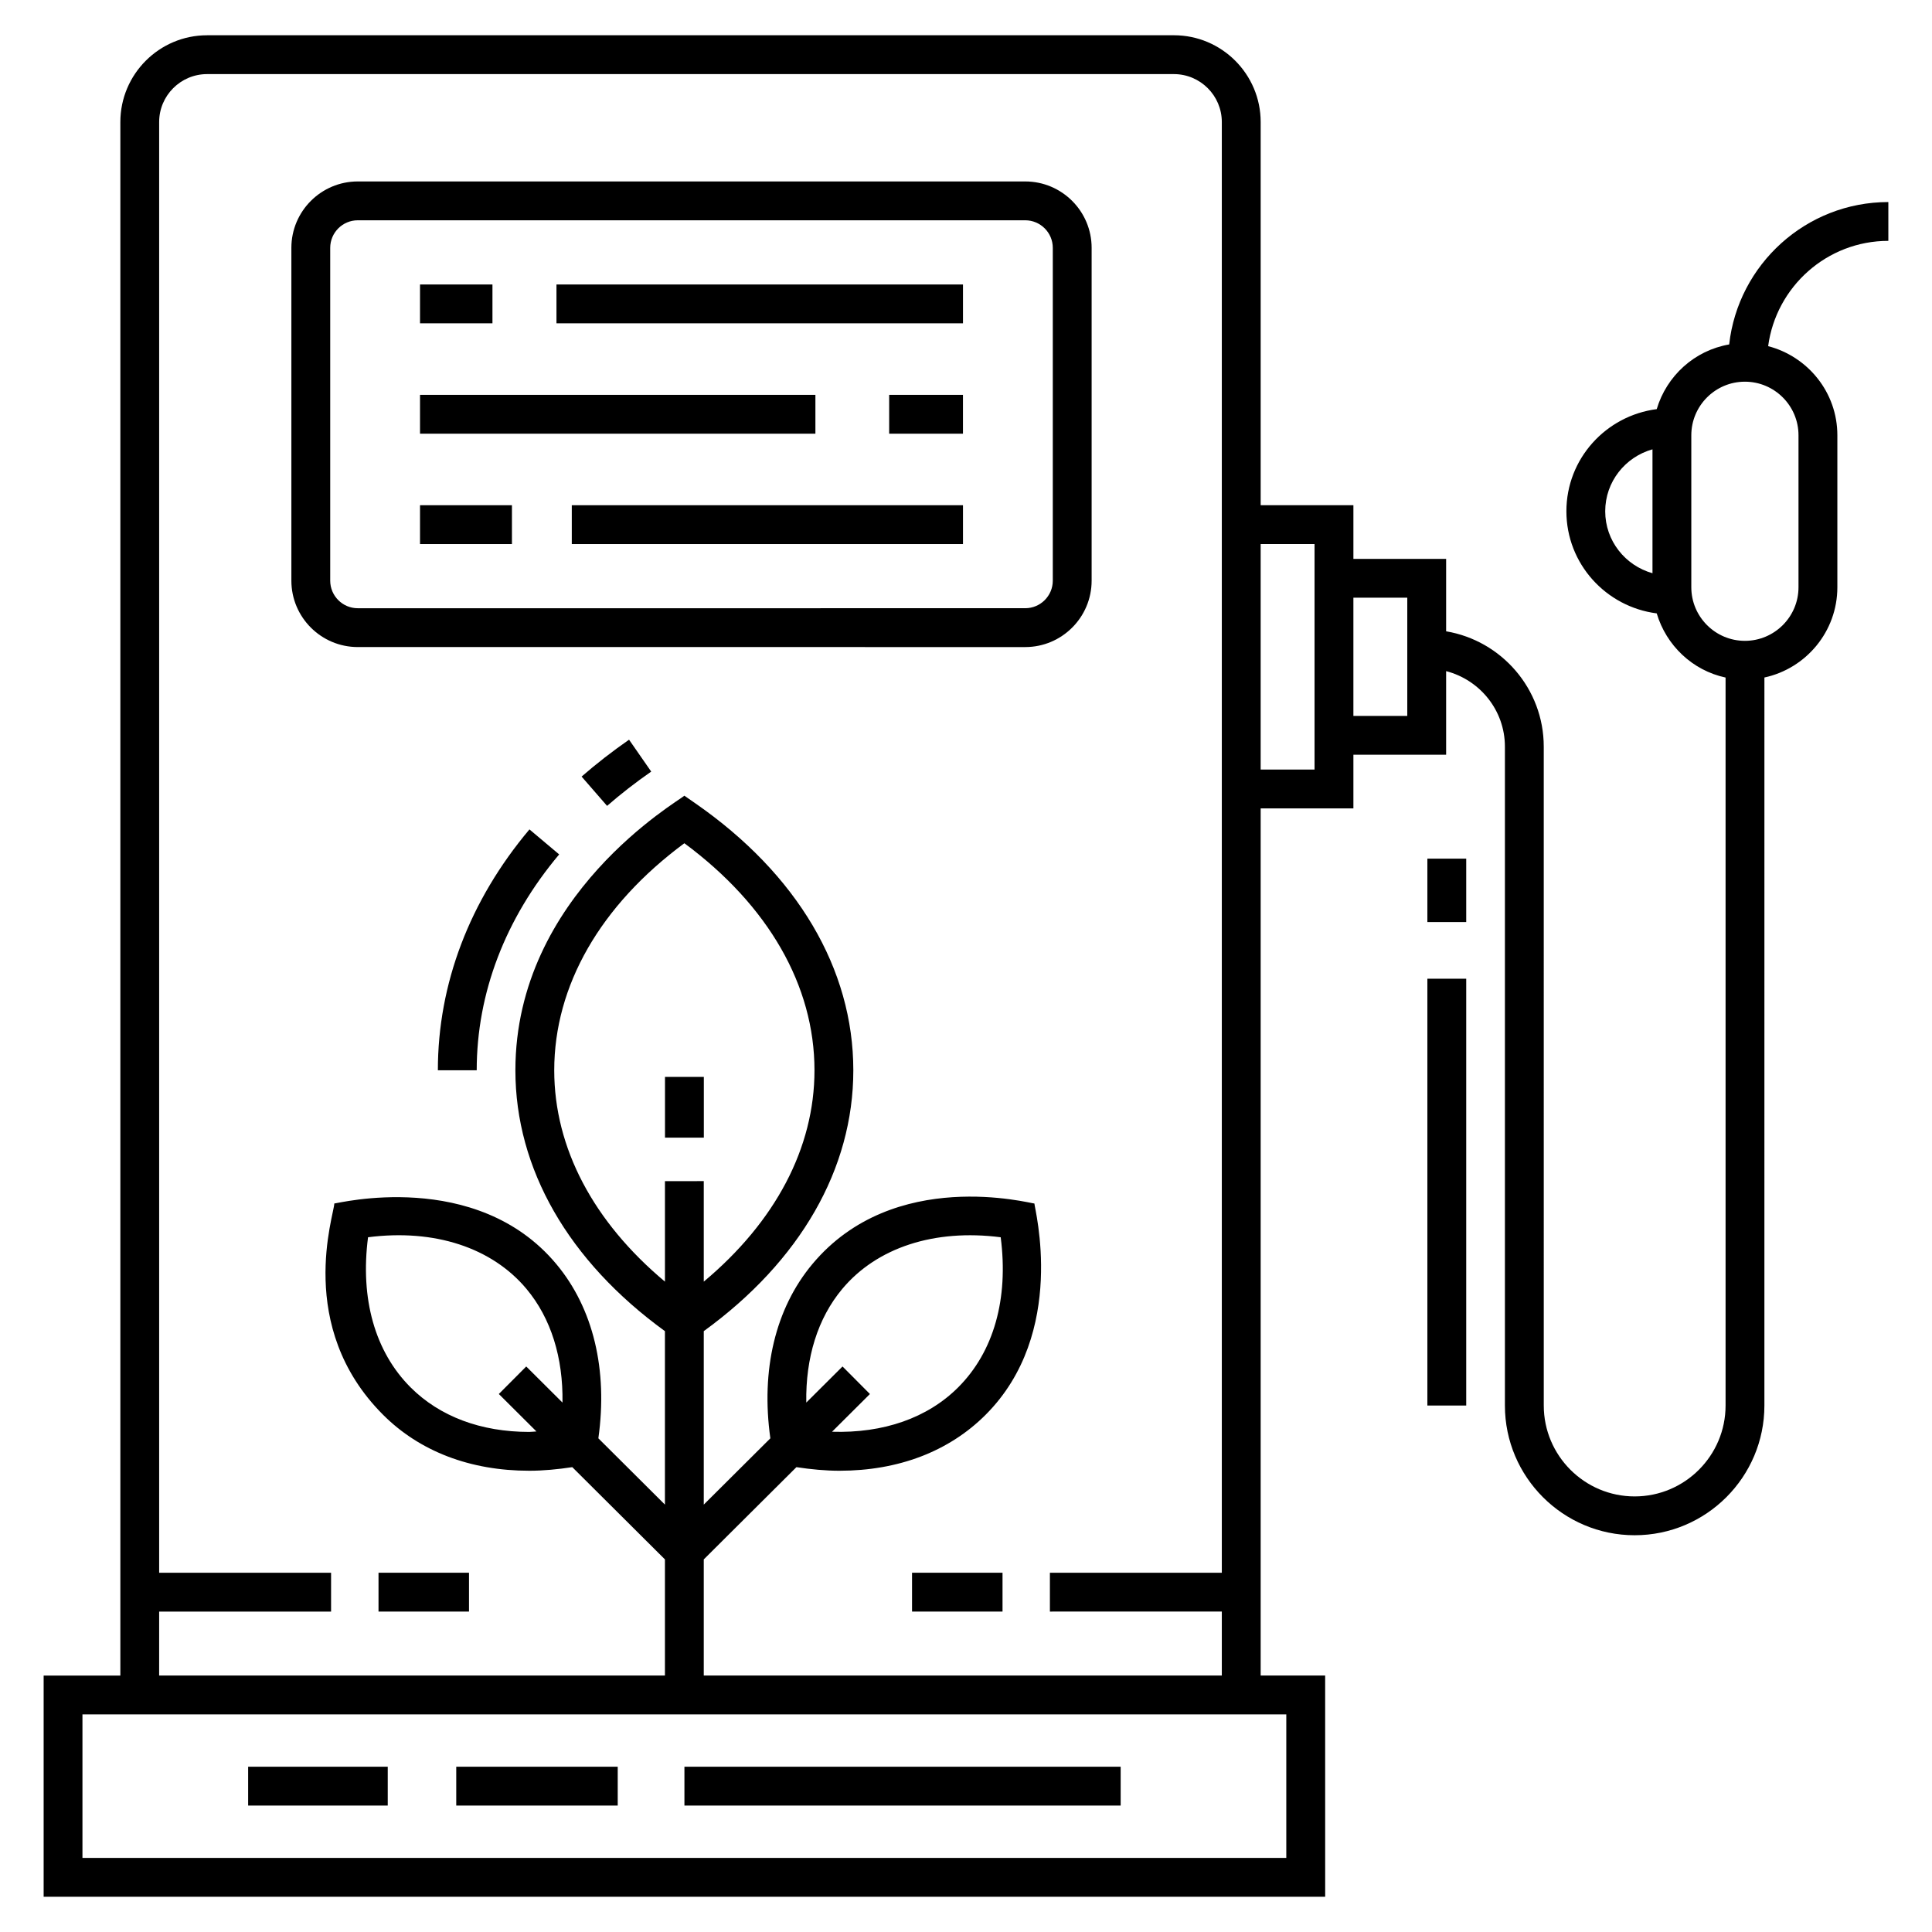
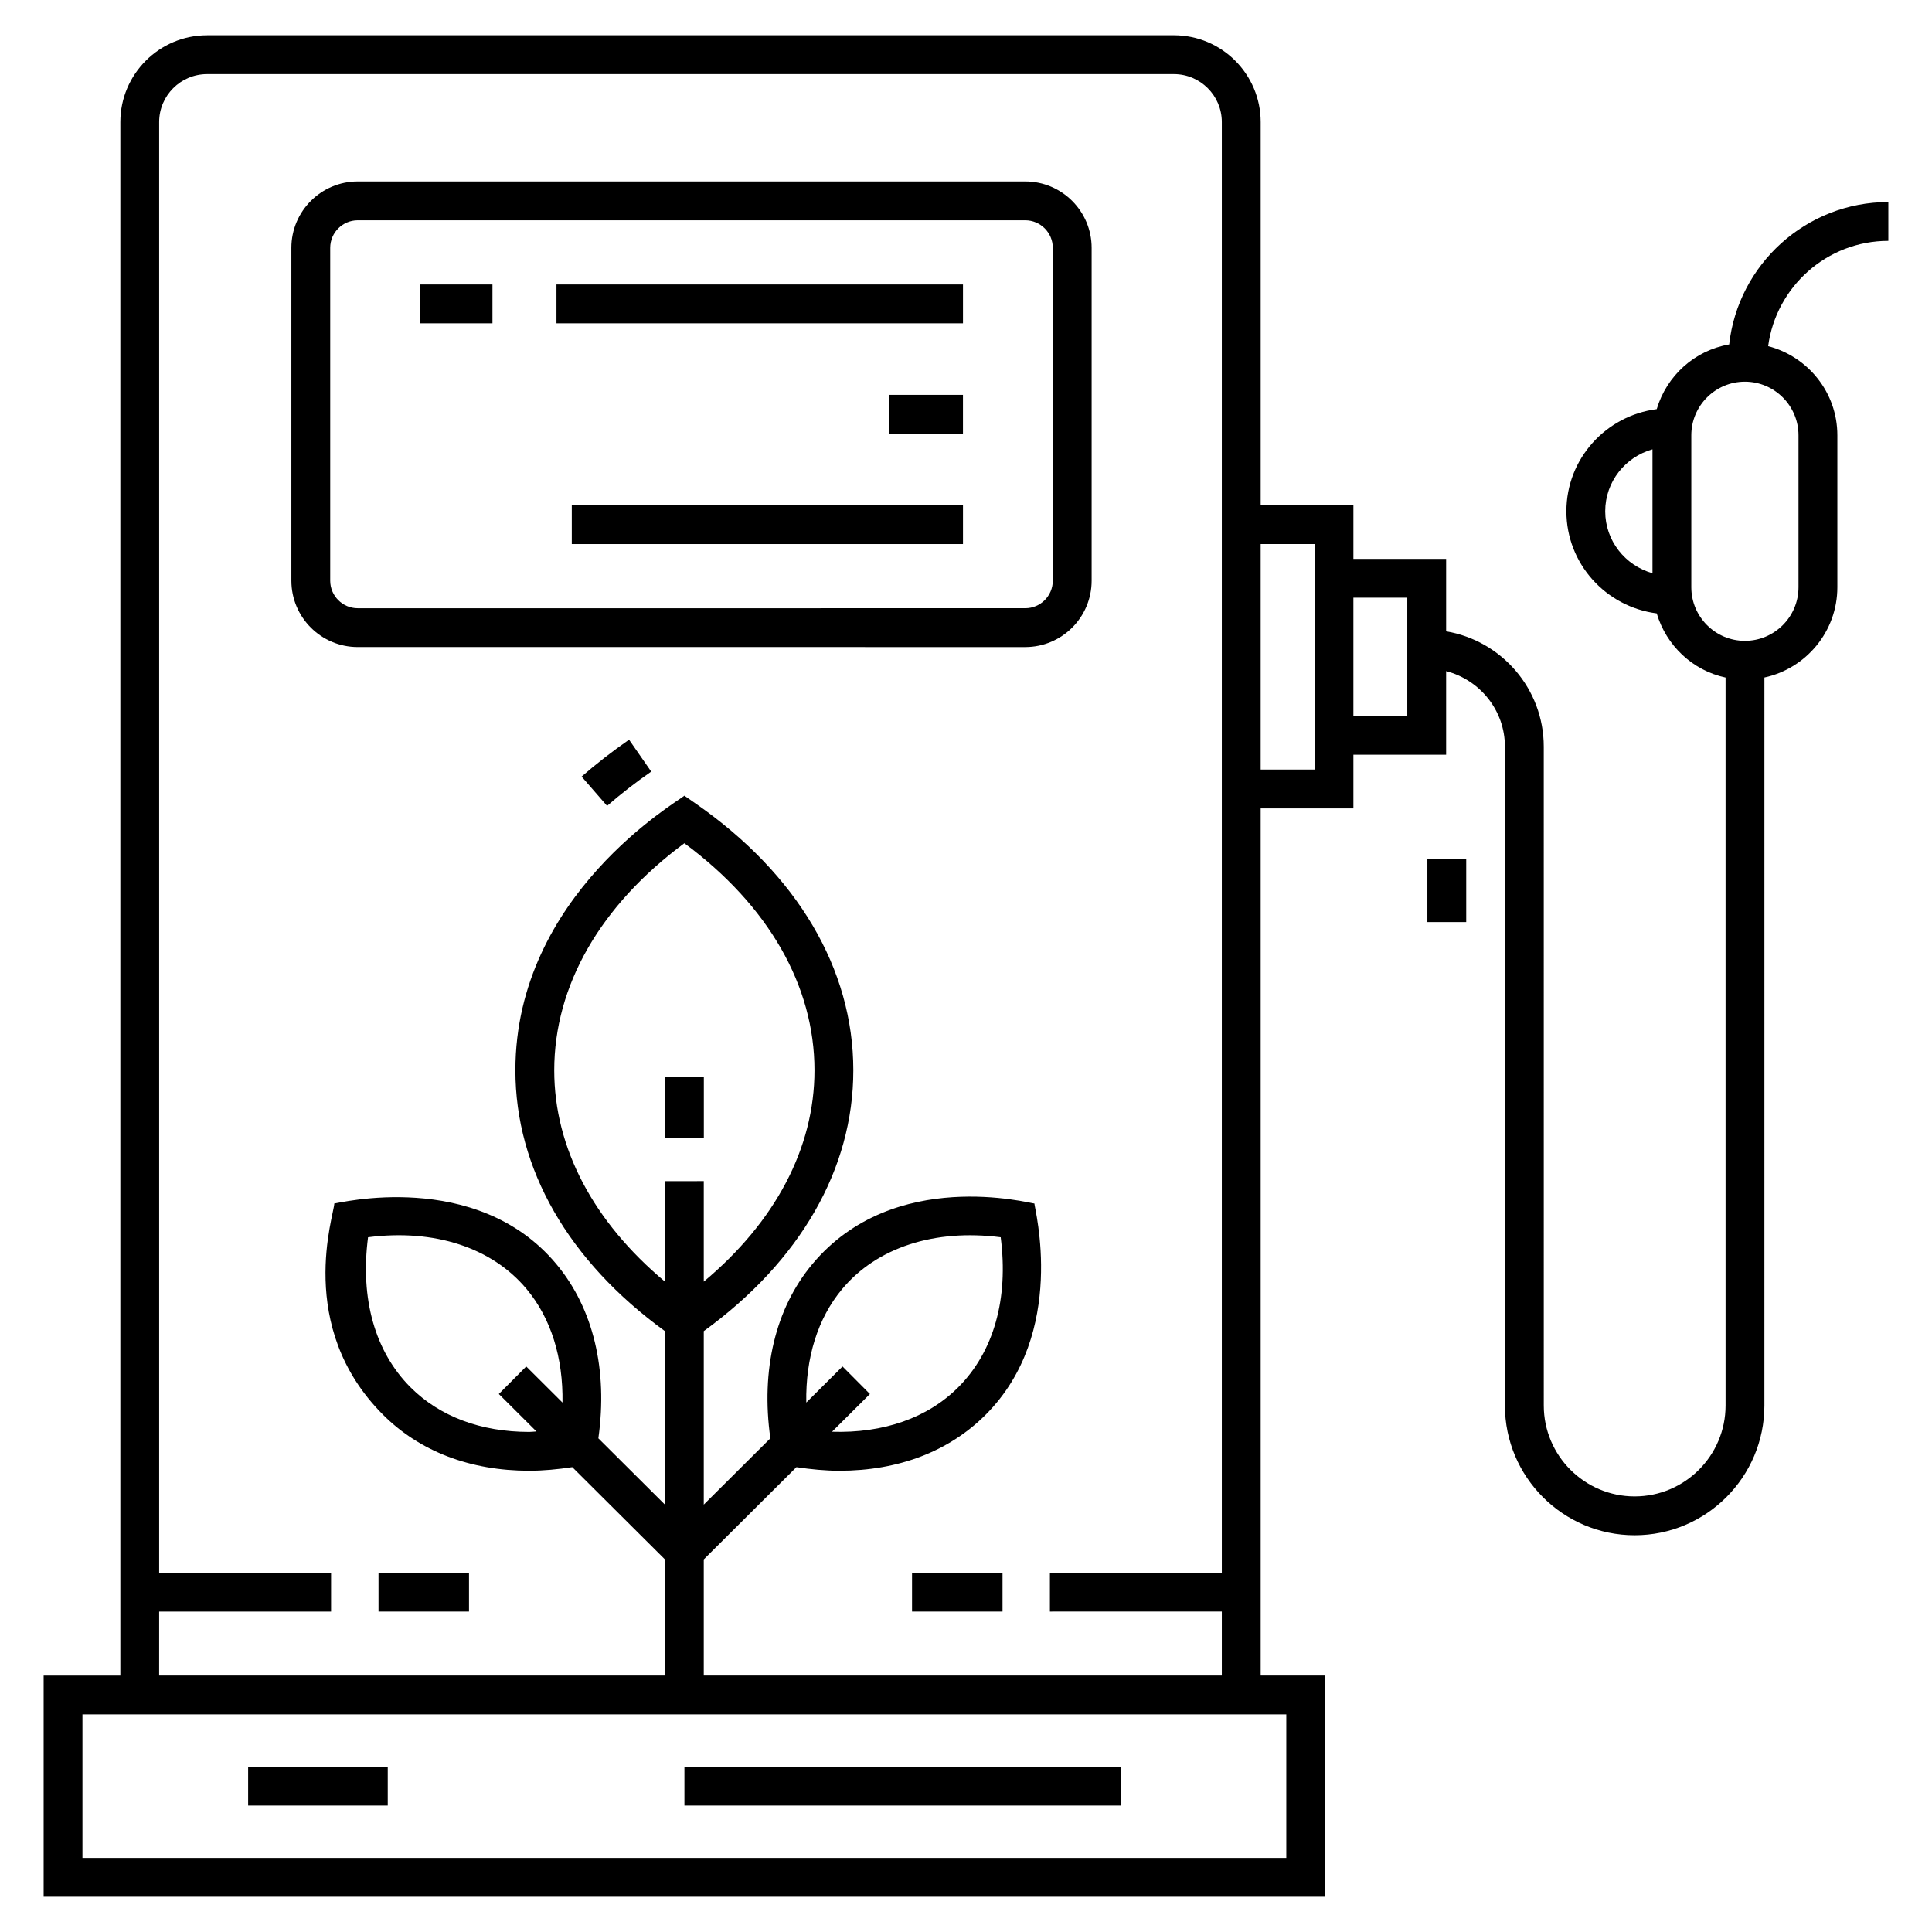
<svg xmlns="http://www.w3.org/2000/svg" fill="#000000" width="800px" height="800px" version="1.1" viewBox="144 144 512 512">
  <g>
    <path d="m495.18 588.04h-17.09v-229.81h24.574v-14.219h24.574v-22.156c8.93 2.316 15.578 10.371 15.578 20.02v174.6c0 18.957 15.426 34.379 34.383 34.379s34.383-15.422 34.383-34.379l0.004-192.93c11.031-2.379 19.332-12.191 19.332-23.926v-40.27c0-11.371-7.82-20.867-18.34-23.617 2.098-15.723 15.562-27.902 31.852-27.902v-10.285c-21.812 0-39.82 16.539-42.18 37.734-9.207 1.594-16.578 8.328-19.203 17.145-13.461 1.73-23.938 13.141-23.938 27.062 0 13.926 10.477 25.336 23.938 27.066 2.535 8.512 9.477 15.125 18.246 17.004v192.92c0 13.281-10.809 24.09-24.09 24.09-13.285 0-24.09-10.809-24.09-24.09l-0.004-174.6c0-15.352-11.211-28.102-25.871-30.574v-19.195h-24.574v-14.219h-24.574v-101.55c0-12.68-10.316-22.996-22.996-22.996l-256.21 0.004c-12.68 0-22.992 10.316-22.992 22.996v411.7h-20.328v58.617h339.62zm86.746-292.13c-7.203-2.023-12.527-8.578-12.527-16.418 0-7.84 5.324-14.395 12.527-16.418zm10.289 3.715v-40.27c0-7.832 6.371-14.203 14.203-14.203s14.203 6.371 14.203 14.203v40.27c0 7.832-6.371 14.203-14.203 14.203-7.828 0-14.203-6.371-14.203-14.203zm-89.551 2.773h14.281v31.324h-14.281zm-24.574-14.215h14.281v59.758h-14.281zm-291.91 282.9h45.559v-10.293h-45.559v-384.45c0-7.004 5.699-12.703 12.703-12.703h256.21c7.004 0 12.703 5.699 12.703 12.703v384.45h-45.559v10.293l45.559-0.008v16.957l-137.29 0.004v-30.777l24.555-24.449c3.871 0.586 7.703 0.953 11.398 0.953 15.645 0 29.043-5.129 38.742-14.832 21.762-21.762 12.914-54.793 12.926-55.988-0.934 0.027-37.191-9.848-58.828 16.035-9.832 11.762-13.688 28.082-11.148 46.191l-17.645 17.566v-45.969c25.559-18.555 39.633-43.004 39.633-69.125 0-26.879-14.859-52.004-41.844-70.738l-2.934-2.039c-1.293 1.328-44.777 26.105-44.777 72.777 0 26.125 14.07 50.566 39.629 69.125v45.969l-17.641-17.566c2.539-18.109-1.316-34.426-11.148-46.188-21.242-25.418-58.09-16.016-58.832-16.039 0.023 2.797-10.492 32.57 12.926 55.988 9.703 9.703 23.098 14.832 38.742 14.832h0.004c3.691 0 7.527-0.367 11.398-0.953l24.551 24.449v30.777h-134.04zm134.04-114.07v26.633c-18.93-15.832-29.34-35.395-29.34-56 0-22.441 12.215-43.699 34.484-60.18 22.273 16.484 34.484 37.738 34.484 60.18 0 20.605-10.41 40.168-29.34 56v-26.637zm47.059 49.117-9.605 9.566c-0.199-11.871 3.027-22.332 9.527-30.109 9.164-10.965 24.402-15.957 41.996-13.699 2.113 16.312-1.828 30.336-11.266 39.773-8.117 8.117-19.812 12.195-33.434 11.766l10.043-10zm-81.117 17.219c-0.621 0.02-1.277 0.125-1.891 0.125h-0.004c-12.855 0-23.734-4.09-31.465-11.816-9.434-9.438-13.383-23.461-11.266-39.773 17.59-2.262 32.836 2.738 42 13.703 6.5 7.773 9.723 18.238 9.527 30.109l-9.605-9.566-7.262 7.293zm198.72 113.02h-319.03v-38.035h319.03z" />
    <path d="m415.7 315.48c9.703 0 17.594-7.891 17.594-17.594v-88.207c0-9.703-7.891-17.594-17.594-17.594h-176.89c-9.703 0-17.594 7.891-17.594 17.594v88.203c0 9.703 7.891 17.594 17.594 17.594zm-184.19-17.594v-88.207c0-4.023 3.277-7.301 7.301-7.301h176.89c4.023 0 7.301 3.277 7.301 7.301v88.203c0 4.023-3.277 7.301-7.301 7.301l-176.89 0.004c-4.023 0-7.301-3.277-7.301-7.301z" />
    <path d="m298.13 349.8 6.754 7.766c3.637-3.168 7.574-6.223 11.695-9.086l-5.871-8.453c-4.426 3.074-8.66 6.363-12.578 9.773z" />
-     <path d="m260.04 427.64h10.293c0-20.438 7.555-40.219 21.852-57.211l-7.875-6.629c-15.879 18.875-24.27 40.945-24.27 63.84z" />
    <path d="m320.23 429.39h10.293v16.098h-10.293z" />
    <path d="m291.47 219.39h107.73v10.293h-107.73z" />
    <path d="m255.31 219.39h19.195v10.293h-19.195z" />
    <path d="m379.64 248.64h19.555v10.293h-19.555z" />
-     <path d="m255.31 248.64h104.78v10.293h-104.78z" />
    <path d="m295.53 277.89h103.67v10.293h-103.67z" />
-     <path d="m255.31 277.89h24.359v10.293h-24.359z" />
    <path d="m522.27 371.55h10.293v16.805h-10.293z" />
-     <path d="m522.27 403.37h10.293v113.11h-10.293z" />
    <path d="m325.38 612.2h115.61v10.293h-115.61z" />
-     <path d="m264.91 612.2h42.793v10.293h-42.793z" />
    <path d="m209.76 612.2h36.996v10.293h-36.996z" />
    <path d="m385.7 560.79h23.98v10.293h-23.98z" />
    <path d="m244.31 560.79h23.98v10.293h-23.98z" />
  </g>
</svg>